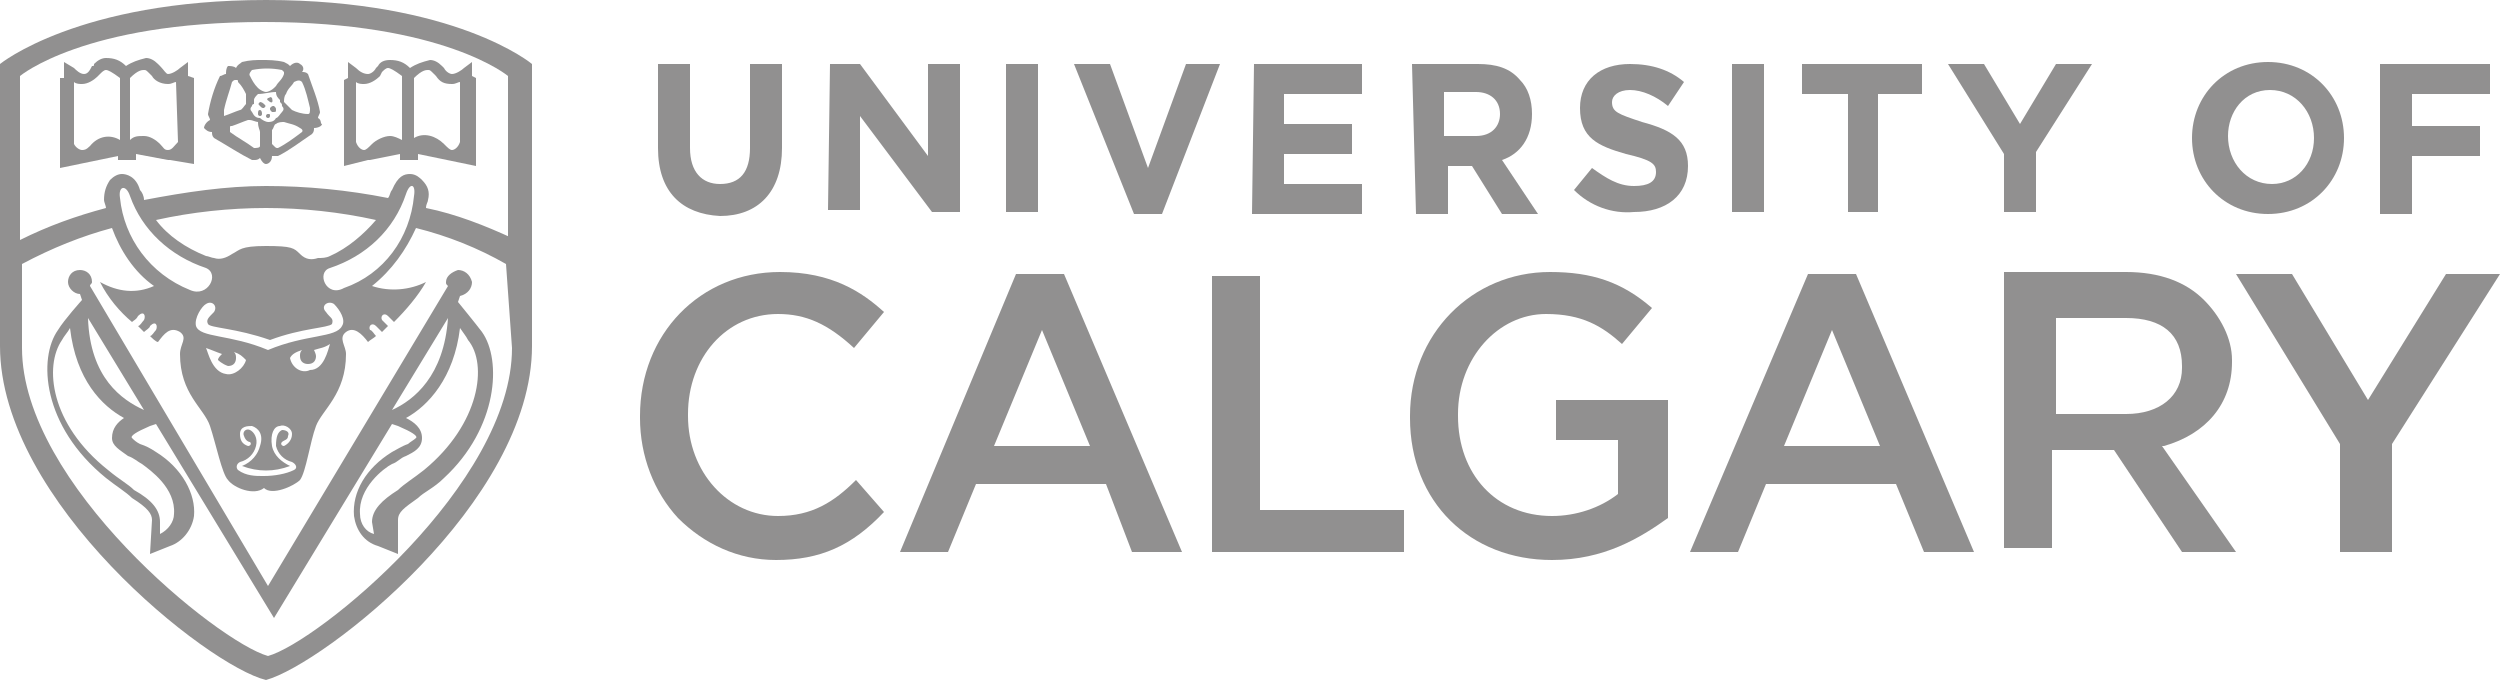
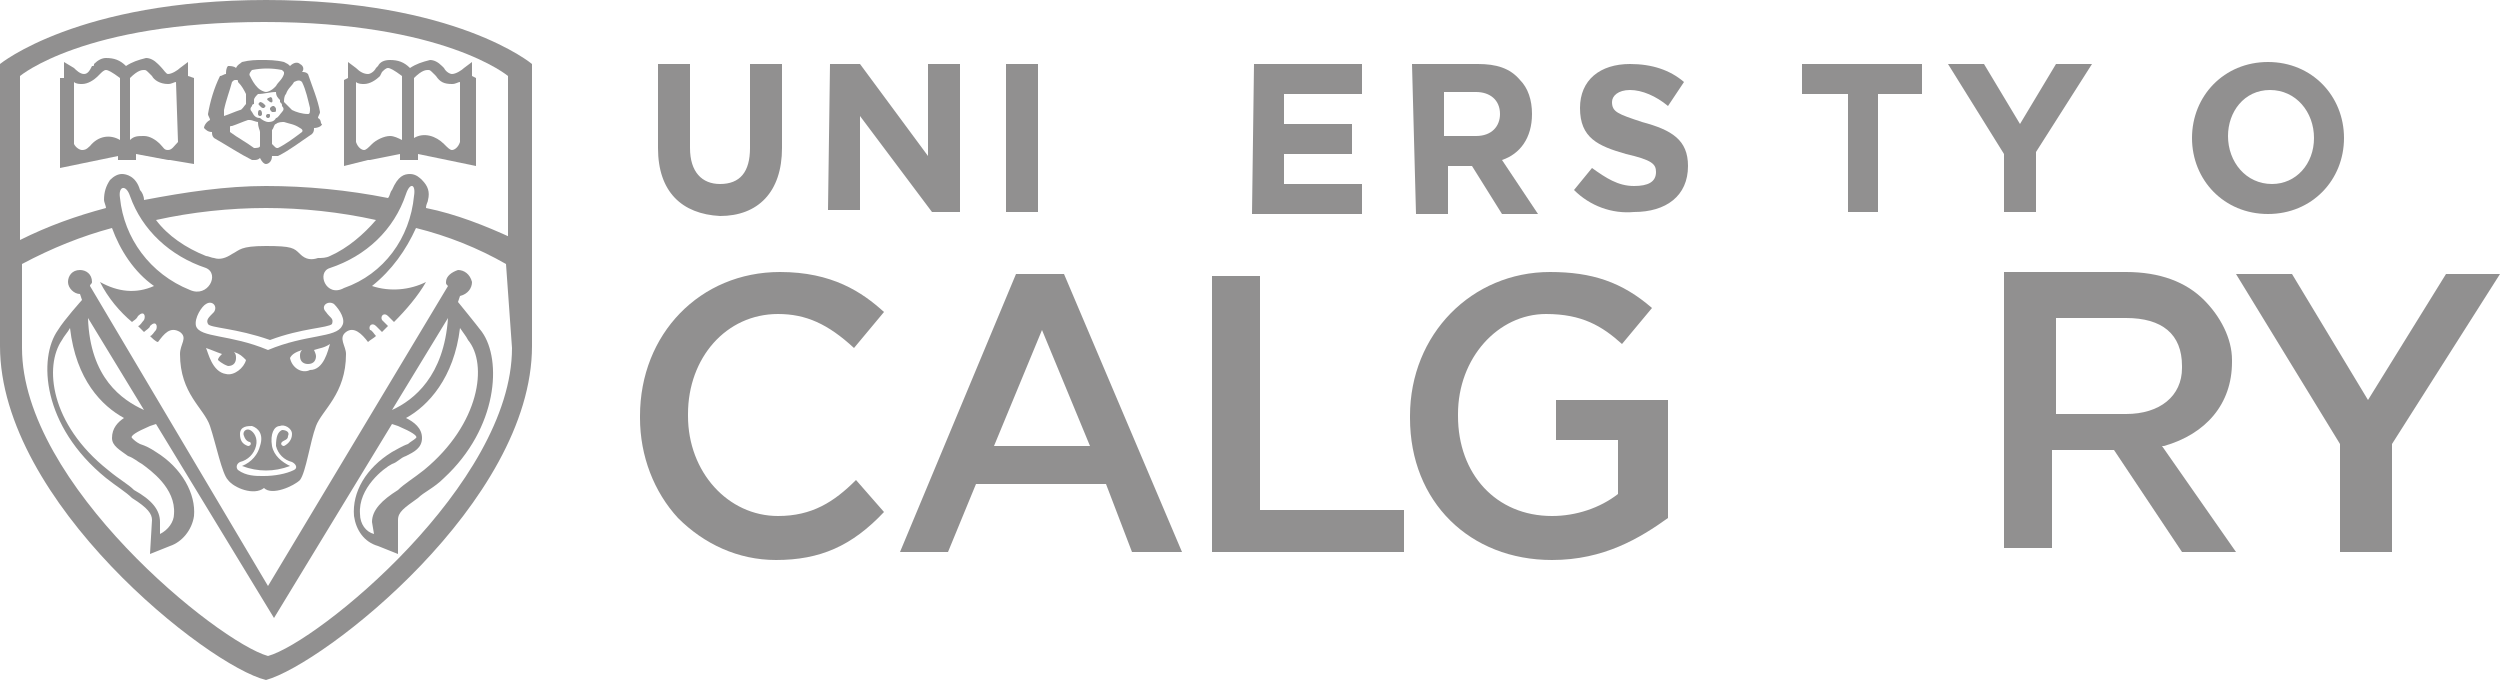
<svg xmlns="http://www.w3.org/2000/svg" version="1.1" id="Layer_1" x="0px" y="0px" viewBox="0 0 125 34.1" style="enable-background:new 0 0 125 34.1;" xml:space="preserve">
  <style type="text/css">
	.st0{fill:#919090;}
</style>
  <title>UC-vert-black</title>
  <g>
    <g>
      <path class="st0" d="M13.3,22.4" />
      <path class="st0" d="M23.6,3.8V3.1l-0.4,0.3c-0.1,0.1-0.4,0.3-0.6,0.3c-0.1,0-0.3-0.1-0.4-0.3c-0.1-0.1-0.1-0.1-0.1-0.1    C21.9,3.1,21.7,3,21.5,3c-0.4,0.1-0.7,0.2-1,0.4c-0.3-0.3-0.6-0.4-1-0.4c-0.3,0-0.5,0.1-0.6,0.3c-0.1,0.1-0.1,0.1-0.1,0.1    c-0.1,0.2-0.3,0.3-0.4,0.3c-0.2,0-0.4-0.1-0.6-0.3l-0.4-0.3v0.8L17.2,4v4.3L18.4,8h0.1L20,7.7V8h0.9V7.7l2.9,0.6V3.9L23.6,3.8z     M20.1,7c-0.2-0.1-0.4-0.2-0.6-0.2c-0.3,0-0.7,0.2-0.9,0.4c-0.2,0.2-0.3,0.3-0.4,0.3s-0.3-0.1-0.4-0.4v-3c0.1,0.1,0.3,0.1,0.4,0.1    c0.3,0,0.6-0.2,0.8-0.4l0.1-0.2c0.1-0.1,0.2-0.2,0.3-0.2c0.1,0,0.3,0.1,0.7,0.4V7z M23,7.1c-0.1,0.3-0.3,0.4-0.4,0.4    s-0.2-0.1-0.4-0.3c-0.4-0.4-1-0.6-1.5-0.3v-3c0.4-0.4,0.6-0.4,0.7-0.4s0.1,0,0.3,0.2l0.1,0.1c0.2,0.3,0.4,0.4,0.8,0.4    c0.2,0,0.3-0.1,0.4-0.1V7.1z" />
      <path class="st0" d="M9.4,3.8V3.1L9,3.4C8.9,3.5,8.6,3.7,8.4,3.7C8.3,3.7,8.2,3.5,8,3.3c0,0,0,0-0.1-0.1C7.7,3,7.5,2.9,7.3,2.9    C6.9,3,6.6,3.1,6.3,3.3C6,3,5.7,2.9,5.3,2.9C5.1,2.9,4.9,3,4.7,3.2c0,0.1,0,0.1-0.1,0.1C4.5,3.5,4.4,3.7,4.2,3.7    C4,3.7,3.8,3.5,3.7,3.4L3.2,3.1v0.8L3,3.9v4.5l2.9-0.6V8h0.9V7.7L8.4,8h0.1l1.2,0.2V3.9L9.4,3.8z M6,7C5.5,6.7,4.9,6.8,4.5,7.3    C4.3,7.5,4.2,7.5,4.1,7.5S3.8,7.4,3.7,7.2V4.1C3.8,4.2,4,4.2,4.1,4.2c0.3,0,0.6-0.2,0.8-0.4L5,3.7c0.1-0.1,0.2-0.2,0.3-0.2    c0.1,0,0.3,0.1,0.7,0.4V7z M8.9,7.1C8.7,7.3,8.6,7.5,8.4,7.5S8.2,7.4,8,7.2C7.8,7,7.5,6.8,7.2,6.8c-0.3,0-0.5,0-0.7,0.2V3.9    c0.4-0.4,0.6-0.4,0.7-0.4s0.1,0,0.3,0.2l0.1,0.1C7.7,4,8,4.2,8.4,4.2c0.2,0,0.3-0.1,0.4-0.1L8.9,7.1z" />
-       <path class="st0" d="M15.9,5.9c0-0.1,0.1-0.2,0.1-0.3c-0.1-0.6-0.4-1.3-0.6-1.9c-0.1-0.1-0.2-0.1-0.3-0.1c0.1-0.1,0.1-0.3-0.1-0.4    c-0.1-0.1-0.3-0.1-0.5,0.1c-0.1-0.1-0.1-0.1-0.3-0.2C13.8,3,13.4,3,13.1,3s-0.6,0-1,0.1c-0.1,0.1-0.2,0.1-0.3,0.3    c-0.1-0.1-0.3-0.1-0.4-0.1c-0.1,0.1-0.1,0.3-0.1,0.4c-0.1,0-0.2,0.1-0.3,0.1c-0.3,0.6-0.5,1.3-0.6,1.9c0,0.1,0.1,0.2,0.1,0.3    c-0.2,0.1-0.3,0.3-0.3,0.4c0.1,0.1,0.2,0.2,0.4,0.2c0,0.1,0,0.2,0.1,0.3C11.4,7.3,12,7.7,12.6,8h0.1c0.1,0,0.2,0,0.3-0.1    c0.1,0.2,0.2,0.3,0.3,0.3s0.3-0.1,0.3-0.4c0.1,0,0.1,0,0.2,0h0.1c0.6-0.3,1.1-0.7,1.7-1.1c0.1-0.1,0.1-0.2,0.1-0.3    c0.2,0,0.4-0.1,0.4-0.2C16,6.2,16.1,6,15.9,5.9z M12.6,3.5L12.6,3.5c0.5-0.1,1-0.1,1.5,0c0.1,0.1,0.1,0.1,0.1,0.1v0.1    c-0.1,0.3-0.3,0.4-0.4,0.6l-0.1,0.1c-0.1,0.1-0.3,0.2-0.4,0.2c-0.1,0-0.3-0.1-0.4-0.2c-0.2-0.2-0.3-0.4-0.4-0.6    C12.4,3.7,12.6,3.5,12.6,3.5L12.6,3.5z M11.2,5.5L11.2,5.5c0.1-0.5,0.3-1,0.4-1.4C11.7,4,11.7,4,11.8,4s0.1,0,0.1,0.1    c0.2,0.2,0.3,0.4,0.4,0.6v0.1c0,0.1,0,0.3,0,0.4c-0.1,0.1-0.2,0.3-0.3,0.3c-0.3,0.1-0.5,0.2-0.8,0.3C11.2,5.7,11.2,5.6,11.2,5.5    L11.2,5.5z M13,7.3c0,0.1-0.2,0.1-0.3,0.1l0,0c-0.4-0.3-0.8-0.5-1.2-0.8c0-0.1,0-0.1,0-0.2s0-0.1,0.1-0.1c0.3-0.1,0.5-0.2,0.8-0.3    h0.1c0.1,0,0.3,0.1,0.4,0.1c0,0.3,0.1,0.4,0.1,0.5C13,6.8,13,7.1,13,7.3L13,7.3z M13.4,6.1c-0.1,0-0.3-0.1-0.4-0.2l0,0    c-0.2,0-0.3-0.1-0.4-0.3c-0.1-0.1-0.1-0.2,0-0.3c0-0.1,0.1-0.1,0.1-0.1c0-0.1,0-0.1,0-0.2s0.1-0.2,0.2-0.3c0.3,0,0.6-0.1,0.9-0.1    c0,0.2,0.1,0.3,0.2,0.4c0,0.1,0,0.1,0,0.1c0.1,0.1,0.1,0.1,0.1,0.2c0.1,0.1,0.1,0.2,0,0.3c-0.1,0.1-0.2,0.3-0.3,0.3    C13.7,6.1,13.5,6.1,13.4,6.1L13.4,6.1z M15.1,6.6L15.1,6.6c-0.4,0.3-0.8,0.6-1.2,0.8c-0.1,0-0.1,0-0.2-0.1l-0.1-0.1    c0-0.3,0-0.5,0-0.8v0.1c0.1-0.1,0.1-0.3,0.2-0.3c0.1-0.1,0.3-0.1,0.4-0.1c0.3,0.1,0.5,0.1,0.8,0.3C15.2,6.5,15.1,6.6,15.1,6.6    L15.1,6.6z M15.4,5.7C15.4,5.8,15.4,5.8,15.4,5.7c-0.3,0-0.6-0.1-0.8-0.2l-0.1-0.1c-0.1-0.1-0.2-0.2-0.3-0.3c0-0.1,0-0.3,0.1-0.4    c0.1-0.3,0.3-0.4,0.4-0.6C14.9,4,15,4,15.1,4.1l0,0c0.2,0.4,0.3,0.9,0.4,1.3C15.5,5.6,15.5,5.7,15.4,5.7L15.4,5.7z" />
+       <path class="st0" d="M15.9,5.9c0-0.1,0.1-0.2,0.1-0.3c-0.1-0.6-0.4-1.3-0.6-1.9c-0.1-0.1-0.2-0.1-0.3-0.1c0.1-0.1,0.1-0.3-0.1-0.4    c-0.1-0.1-0.3-0.1-0.5,0.1c-0.1-0.1-0.1-0.1-0.3-0.2C13.8,3,13.4,3,13.1,3s-0.6,0-1,0.1c-0.1,0.1-0.2,0.1-0.3,0.3    c-0.1-0.1-0.3-0.1-0.4-0.1c-0.1,0.1-0.1,0.3-0.1,0.4c-0.1,0-0.2,0.1-0.3,0.1c-0.3,0.6-0.5,1.3-0.6,1.9c0,0.1,0.1,0.2,0.1,0.3    c-0.2,0.1-0.3,0.3-0.3,0.4c0.1,0.1,0.2,0.2,0.4,0.2c0,0.1,0,0.2,0.1,0.3C11.4,7.3,12,7.7,12.6,8h0.1c0.1,0,0.2,0,0.3-0.1    c0.1,0.2,0.2,0.3,0.3,0.3s0.3-0.1,0.3-0.4c0.1,0,0.1,0,0.2,0h0.1c0.6-0.3,1.1-0.7,1.7-1.1c0.1-0.1,0.1-0.2,0.1-0.3    c0.2,0,0.4-0.1,0.4-0.2C16,6.2,16.1,6,15.9,5.9z M12.6,3.5L12.6,3.5c0.5-0.1,1-0.1,1.5,0c0.1,0.1,0.1,0.1,0.1,0.1v0.1    c-0.1,0.3-0.3,0.4-0.4,0.6l-0.1,0.1c-0.1,0.1-0.3,0.2-0.4,0.2c-0.1,0-0.3-0.1-0.4-0.2c-0.2-0.2-0.3-0.4-0.4-0.6    C12.4,3.7,12.6,3.5,12.6,3.5L12.6,3.5z M11.2,5.5L11.2,5.5c0.1-0.5,0.3-1,0.4-1.4C11.7,4,11.7,4,11.8,4s0.1,0,0.1,0.1    c0.2,0.2,0.3,0.4,0.4,0.6v0.1c0,0.1,0,0.3,0,0.4c-0.1,0.1-0.2,0.3-0.3,0.3c-0.3,0.1-0.5,0.2-0.8,0.3C11.2,5.7,11.2,5.6,11.2,5.5    L11.2,5.5z M13,7.3c0,0.1-0.2,0.1-0.3,0.1l0,0c-0.4-0.3-0.8-0.5-1.2-0.8c0-0.1,0-0.1,0-0.2s0-0.1,0.1-0.1c0.3-0.1,0.5-0.2,0.8-0.3    h0.1c0.1,0,0.3,0.1,0.4,0.1c0,0.3,0.1,0.4,0.1,0.5C13,6.8,13,7.1,13,7.3L13,7.3z M13.4,6.1c-0.1,0-0.3-0.1-0.4-0.2l0,0    c-0.2,0-0.3-0.1-0.4-0.3c-0.1-0.1-0.1-0.2,0-0.3c0-0.1,0.1-0.1,0.1-0.1c0-0.1,0-0.1,0-0.2s0.1-0.2,0.2-0.3c0.3,0,0.6-0.1,0.9-0.1    c0,0.2,0.1,0.3,0.2,0.4c0,0.1,0,0.1,0,0.1c0.1,0.1,0.1,0.1,0.1,0.2c0.1,0.1,0.1,0.2,0,0.3c-0.1,0.1-0.2,0.3-0.3,0.3    C13.7,6.1,13.5,6.1,13.4,6.1L13.4,6.1z M15.1,6.6L15.1,6.6c-0.4,0.3-0.8,0.6-1.2,0.8c-0.1,0-0.1,0-0.2-0.1l-0.1-0.1    c0-0.3,0-0.5,0-0.8v0.1c0.1-0.1,0.1-0.3,0.2-0.3c0.1-0.1,0.3-0.1,0.4-0.1c0.3,0.1,0.5,0.1,0.8,0.3C15.2,6.5,15.1,6.6,15.1,6.6    L15.1,6.6z M15.4,5.7C15.4,5.8,15.4,5.8,15.4,5.7c-0.3,0-0.6-0.1-0.8-0.2l-0.1-0.1c-0.1-0.1-0.2-0.2-0.3-0.3c0-0.1,0-0.3,0.1-0.4    c0.1-0.3,0.3-0.4,0.4-0.6C14.9,4,15,4,15.1,4.1l0,0c0.2,0.4,0.3,0.9,0.4,1.3C15.5,5.6,15.5,5.7,15.4,5.7z" />
      <path class="st0" d="M13,5.5c-0.1,0-0.1,0.1-0.1,0.2S13,5.8,13,5.8c0.1,0,0.1-0.1,0.1-0.1l0,0C13.1,5.5,13,5.5,13,5.5z" />
      <path class="st0" d="M13.6,4.9c-0.1-0.1-0.1,0-0.2,0c-0.1,0.1,0,0.1,0.1,0.2C13.7,5.2,13.6,4.9,13.6,4.9z" />
      <path class="st0" d="M13,5.1c-0.1,0.1-0.1,0.1,0,0.2l0,0c0.1,0.1,0.1,0.1,0.2,0.1c0.1-0.1,0.1-0.1,0-0.2l0,0    C13.1,5.1,13,5.1,13,5.1z" />
      <path class="st0" d="M13.8,5.5c0-0.1,0-0.1-0.1-0.2l0,0c-0.1,0-0.1,0-0.2,0.1l0,0c0,0.1,0,0.1,0.1,0.2l0,0    C13.8,5.6,13.8,5.6,13.8,5.5z" />
      <path class="st0" d="M13.4,5.7c-0.1,0-0.1,0.1-0.1,0.1c0,0.1,0.1,0.1,0.1,0.1l0,0c0.1,0,0.1-0.1,0.1-0.1    C13.5,5.7,13.5,5.7,13.4,5.7z" />
      <path class="st0" d="M24.1,16.6c-0.3-0.4-1.2-1.5-1.2-1.5l0.1-0.3c0.4-0.1,0.6-0.4,0.6-0.7c-0.1-0.4-0.4-0.6-0.7-0.6    c-0.3,0.1-0.6,0.3-0.6,0.6c0,0.1,0,0.1,0.1,0.2l0,0l-9,15l-8.9-15l0,0c0-0.1,0.1-0.1,0.1-0.2c0-0.4-0.3-0.6-0.6-0.6    c-0.4,0-0.6,0.3-0.6,0.6s0.3,0.6,0.6,0.6L4.1,15c0,0-0.9,1-1.2,1.5c-1,1.4-0.8,4.8,2.4,7.4c0.5,0.4,1,0.7,1.3,1    c0.8,0.5,1,0.8,1,1.1l-0.1,1.7l1-0.4c0.6-0.2,1.1-0.8,1.2-1.5c0.1-1.1-0.6-2.4-1.9-3.2c-0.3-0.2-0.5-0.3-0.8-0.4    c-0.2-0.1-0.3-0.2-0.4-0.3c-0.1-0.1,0.2-0.3,0.9-0.6l0.3-0.1l5.9,9.7l5.9-9.7l0.3,0.1c0.7,0.3,1,0.5,0.9,0.6s-0.3,0.2-0.4,0.3    c-0.3,0.1-0.6,0.3-0.8,0.4c-1.3,0.8-2,2-1.9,3.2c0.1,0.7,0.5,1.3,1.2,1.5l1,0.4V26c0-0.4,0.3-0.6,1-1.1c0.3-0.3,0.8-0.5,1.3-1    C24.9,21.4,25.1,18,24.1,16.6z M5.6,21.9c0,0.4,0.4,0.6,0.8,0.9c0.3,0.1,0.5,0.3,0.7,0.4c0.4,0.3,1.7,1.2,1.6,2.5    c0,0.4-0.3,0.8-0.7,1v-0.6c0-0.6-0.4-1.1-1.3-1.6c-0.3-0.3-0.7-0.5-1.3-1c-2.9-2.3-3.2-5.2-2.3-6.5c0.1-0.2,0.3-0.4,0.4-0.6    c0.3,2.6,1.6,3.9,2.7,4.5C5.9,21.1,5.6,21.4,5.6,21.9L5.6,21.9z M4.4,15.9l2.8,4.6C6.1,20,4.5,18.9,4.4,15.9z M22.4,15.9    c-0.2,2.9-1.7,4.1-2.8,4.6L22.4,15.9z M21.2,23.5c-0.5,0.4-1,0.7-1.3,1c-0.8,0.5-1.3,1-1.3,1.6l0.1,0.6c-0.4-0.1-0.7-0.5-0.7-1    c-0.1-1.3,1.2-2.3,1.6-2.5c0.3-0.1,0.4-0.3,0.7-0.4c0.4-0.2,0.8-0.4,0.8-0.9s-0.4-0.8-0.8-1c1.1-0.6,2.4-2,2.7-4.5    c0.2,0.3,0.3,0.4,0.4,0.6C24.4,18.2,24,21.2,21.2,23.5z" />
      <path class="st0" d="M13.3,0C3.9,0,0,3.2,0,3.2v14.1c0,7.8,10.4,16,13.3,16.7c2.9-0.8,13.3-8.9,13.3-16.7V3.2    C26.6,3.2,22.8,0,13.3,0z M25.6,17.4c0,6.8-9.7,14.7-12.2,15.4c-2.5-0.7-12.3-8.6-12.3-15.4v-4.2c1.5-0.8,3-1.4,4.5-1.8    c0.4,1.1,1.1,2.2,2.1,2.9c-0.9,0.4-1.8,0.3-2.7-0.2c0.4,0.8,1,1.5,1.6,2C6.7,16,6.8,16,6.9,15.8c0.3-0.3,0.4,0,0.3,0.2    c-0.1,0.1-0.2,0.3-0.3,0.3l0.3,0.3c0.1-0.1,0.3-0.2,0.3-0.3c0.3-0.3,0.4,0,0.3,0.2c-0.1,0.1-0.2,0.3-0.3,0.3    c0.1,0.1,0.3,0.3,0.4,0.3c0.3-0.4,0.6-0.8,1.1-0.5c0.4,0.3,0,0.6,0,1.1c0,2,1.2,2.7,1.5,3.6s0.6,2.4,0.9,2.7    c0.3,0.4,1.3,0.8,1.8,0.4c0.4,0.4,1.5-0.1,1.8-0.4c0.3-0.4,0.5-1.9,0.8-2.7c0.3-0.8,1.5-1.6,1.5-3.6c0-0.4-0.4-0.8,0-1.1    c0.4-0.3,0.8,0.1,1.1,0.5c0.1-0.1,0.3-0.2,0.4-0.3c-0.1-0.1-0.2-0.3-0.3-0.3c-0.1-0.2,0.1-0.4,0.3-0.2c0.1,0.1,0.2,0.2,0.3,0.3    l0.3-0.3c-0.1-0.1-0.2-0.2-0.3-0.3c-0.1-0.2,0.1-0.4,0.3-0.2c0.1,0.1,0.2,0.2,0.3,0.3c0.6-0.6,1.2-1.3,1.6-2    c-0.8,0.4-1.8,0.5-2.7,0.2c1-0.8,1.7-1.8,2.2-2.9c1.6,0.4,3.1,1,4.5,1.8L25.6,17.4z M11.9,23.5c-0.1-0.1-0.1-0.3,0.1-0.4    c0.4-0.1,0.7-0.4,0.8-0.8s-0.1-0.7-0.3-0.8c-0.2-0.1-0.4,0.1-0.3,0.3c0.1,0.3,0.3,0.3,0.3,0.3c0.1,0.1,0,0.2-0.1,0.2    C12.1,22.2,12,22,12,21.7c0-0.4,0.4-0.4,0.6-0.4c0.3,0.1,0.6,0.4,0.4,1c-0.1,0.4-0.4,0.8-0.9,1c0.8,0.3,1.6,0.3,2.4,0    c-0.4-0.2-0.8-0.5-0.9-1c-0.1-0.6,0.1-1,0.4-1c0.2-0.1,0.6,0.1,0.6,0.4s-0.2,0.5-0.4,0.6c-0.1,0-0.2-0.1-0.1-0.2    c0.1-0.1,0.3-0.1,0.3-0.3c0.1-0.2-0.1-0.3-0.3-0.3c-0.2,0.1-0.3,0.3-0.3,0.8c0.1,0.4,0.4,0.7,0.8,0.8c0.2,0.1,0.3,0.3,0.1,0.4    c-0.4,0.2-1,0.3-1.5,0.3h-0.1C12.8,23.8,12.3,23.8,11.9,23.5L11.9,23.5z M11.4,18.3c0.3,0,0.4-0.2,0.4-0.4c0-0.1,0-0.2-0.1-0.3    c0.3,0.1,0.4,0.2,0.6,0.4c-0.1,0.4-0.6,0.8-1,0.7c-0.7-0.1-0.9-1.1-1-1.3c0.3,0.1,0.5,0.2,0.8,0.3c-0.1,0.1-0.2,0.2-0.2,0.3    C10.9,18,11.1,18.2,11.4,18.3L11.4,18.3z M14.5,17.9c0.1-0.2,0.3-0.3,0.6-0.4C15,17.6,15,17.7,15,17.8c0,0.3,0.2,0.4,0.4,0.4    c0.3,0,0.4-0.2,0.4-0.4c0-0.1-0.1-0.3-0.1-0.3c0.3-0.1,0.5-0.1,0.8-0.3c-0.1,0.3-0.3,1.3-1,1.3C15.1,18.7,14.6,18.4,14.5,17.9    L14.5,17.9z M13.4,17.5L13.4,17.5c-1.9-0.8-3.4-0.6-3.6-1.2c-0.1-0.4,0.3-1,0.5-1.1c0.3-0.2,0.6,0.1,0.4,0.4    c-0.3,0.3-0.4,0.4-0.3,0.6c0.1,0.2,1.4,0.2,3.1,0.8c1.6-0.6,2.9-0.6,3.1-0.8c0.1-0.3-0.1-0.3-0.3-0.6c-0.3-0.3,0.1-0.6,0.4-0.4    c0.3,0.3,0.6,0.8,0.4,1.1C16.8,16.9,15.3,16.7,13.4,17.5L13.4,17.5z M16.5,13.4c1.8-0.6,3.2-1.9,3.8-3.7c0.2-0.6,0.5-0.5,0.4,0.1    c-0.2,2.1-1.5,3.9-3.5,4.6C16.3,14.9,15.8,13.6,16.5,13.4z M16.5,12.8c-0.2,0.1-0.4,0.1-0.6,0.1C15.6,13,15.3,13,15,12.7    c-0.3-0.3-0.4-0.4-1.7-0.4s-1.3,0.2-1.7,0.4c-0.3,0.2-0.6,0.3-0.9,0.2c-0.1,0-0.3-0.1-0.4-0.1c-1-0.4-1.9-1-2.5-1.8    c1.8-0.4,3.7-0.6,5.5-0.6s3.7,0.2,5.5,0.6C18.2,11.7,17.4,12.4,16.5,12.8L16.5,12.8z M10.3,13.4c0.7,0.3,0.1,1.5-0.8,1.1    c-2-0.8-3.3-2.6-3.5-4.6C5.9,9.3,6.3,9.2,6.5,9.8C7.1,11.5,8.5,12.8,10.3,13.4z M25.6,11.9c-1.3-0.6-2.8-1.2-4.3-1.5    c0-0.2,0.1-0.3,0.1-0.4c0.1-0.4,0-0.7-0.3-1c-0.1-0.1-0.3-0.3-0.6-0.3s-0.6,0.1-0.9,0.8c-0.1,0.1-0.1,0.3-0.2,0.4    c-2-0.4-4.1-0.6-6.1-0.6s-4,0.3-6.1,0.7c0-0.2-0.1-0.4-0.2-0.5C6.8,8.8,6.3,8.7,6.1,8.7C5.9,8.7,5.7,8.8,5.5,9    c-0.2,0.3-0.3,0.6-0.3,1c0,0.1,0.1,0.3,0.1,0.4C3.8,10.8,2.4,11.3,1,12V3.8c0,0,3.2-2.7,12.2-2.7s12.2,2.7,12.2,2.7v8.1H25.6z" />
    </g>
    <g>
      <path class="st0" d="M32.9,7.4V3.2h1.6v4.2c0,1.2,0.6,1.8,1.5,1.8c1,0,1.5-0.6,1.5-1.8V3.2h1.6v4.2c0,2.2-1.2,3.4-3.1,3.4    C34.1,10.7,32.9,9.6,32.9,7.4z" />
      <path class="st0" d="M41.5,3.2H43l3.4,4.6V3.2H48v7.4h-1.4L43,5.8v4.7h-1.6L41.5,3.2L41.5,3.2z" />
      <path class="st0" d="M50.3,3.2h1.6v7.4h-1.6V3.2z" />
-       <path class="st0" d="M53.7,3.2h1.8l1.9,5.2l1.9-5.2H61l-2.9,7.5h-1.4L53.7,3.2z" />
      <path class="st0" d="M62.7,3.2h5.4v1.5h-3.9v1.5h3.4v1.5h-3.4v1.5h3.9v1.5h-5.5L62.7,3.2L62.7,3.2z" />
      <path class="st0" d="M70.6,3.2h3.3c0.9,0,1.6,0.2,2.1,0.8c0.4,0.4,0.6,1,0.6,1.7l0,0c0,1.2-0.6,2-1.5,2.3l1.8,2.7h-1.8l-1.5-2.4    l0,0h-1.2v2.4h-1.6L70.6,3.2C70.7,3.2,70.6,3.2,70.6,3.2z M73.8,6.8c0.8,0,1.2-0.5,1.2-1.1l0,0c0-0.7-0.5-1.1-1.2-1.1h-1.6v2.2    H73.8z" />
      <path class="st0" d="M78.7,9.5l0.9-1.1c0.7,0.5,1.3,0.9,2.1,0.9c0.7,0,1.1-0.2,1.1-0.7l0,0c0-0.4-0.2-0.6-1.5-0.9    C79.9,7.3,79,6.9,79,5.4l0,0c0-1.4,1-2.2,2.5-2.2c1.1,0,2,0.3,2.7,0.9l-0.8,1.2c-0.6-0.5-1.3-0.8-1.9-0.8s-0.9,0.3-0.9,0.6l0,0    c0,0.5,0.3,0.6,1.5,1c1.5,0.4,2.3,0.9,2.3,2.2l0,0c0,1.5-1.1,2.3-2.7,2.3C80.6,10.7,79.5,10.3,78.7,9.5z" />
-       <path class="st0" d="M86.6,3.2h1.6v7.4h-1.6V3.2z" />
      <path class="st0" d="M92.3,4.7h-2.2V3.2h6v1.5h-2.2v5.9h-1.5V4.7H92.3z" />
      <path class="st0" d="M100.2,7.7l-2.8-4.5h1.8l1.8,3l1.8-3h1.8l-2.8,4.4v3h-1.6L100.2,7.7L100.2,7.7z" />
      <path class="st0" d="M109.6,6.9L109.6,6.9c0-2.1,1.6-3.8,3.8-3.8s3.8,1.7,3.8,3.8l0,0c0,2.1-1.6,3.8-3.8,3.8S109.6,9,109.6,6.9z     M115.7,6.9L115.7,6.9c0-1.3-0.9-2.4-2.2-2.4c-1.3,0-2.1,1.1-2.1,2.3l0,0c0,1.3,0.9,2.4,2.2,2.4C114.8,9.2,115.7,8.2,115.7,6.9z" />
-       <path class="st0" d="M119,3.2h5.5v1.5h-3.9v1.6h3.4v1.5h-3.4v2.9H119V3.2z" />
      <g>
        <g>
          <path class="st0" d="M39,13.6c-4,0-7,3.1-7,7.2v0.1c0,1.9,0.7,3.7,1.9,5c1.3,1.3,3,2.1,4.9,2.1c2.2,0,3.8-0.7,5.4-2.4L42.8,24      c-1.1,1.1-2.2,1.8-3.9,1.8c-2.5,0-4.5-2.2-4.5-5v-0.1c0-2.8,1.9-5,4.5-5c1.4,0,2.5,0.5,3.8,1.7l1.5-1.8      C43.1,14.6,41.6,13.6,39,13.6z" />
        </g>
        <g>
          <path class="st0" d="M56.6,27.6h2.5l-5.9-13.9h-2.4L45,27.6h2.4l1.4-3.4h6.5L56.6,27.6z M54.5,22.3h-4.8l2.4-5.8L54.5,22.3z" />
        </g>
        <g>
-           <path class="st0" d="M96.2,27.6h2.5l-5.9-13.9h-2.4l-5.9,13.9h2.4l1.4-3.4h6.5L96.2,27.6z M94,22.3h-4.8l2.4-5.8L94,22.3z" />
-         </g>
+           </g>
        <g>
          <path class="st0" d="M60.6,27.6h9.6v-2.1H63V13.8h-2.4V27.6z" />
        </g>
        <g>
          <path class="st0" d="M77.5,13.6c-3.9,0-7,3.1-7,7.2v0.1c0,4.2,3,7.1,7.1,7.1c2.6,0,4.4-1.1,5.8-2.1V20h-5.6v2h3.1v2.7l0,0      c-0.9,0.7-2.1,1.1-3.3,1.1c-2.8,0-4.7-2.1-4.7-5v-0.1c0-2.8,2-5,4.4-5c1.8,0,2.8,0.6,3.8,1.5l1.5-1.8      C81.1,14.1,79.6,13.6,77.5,13.6z" />
        </g>
        <g>
          <path class="st0" d="M109.1,27.6h2.7l-3.7-5.3h0.1c2.1-0.6,3.4-2.1,3.4-4.2V18c0-1.1-0.6-2.2-1.4-3c-0.9-0.9-2.2-1.4-3.9-1.4      h-6.1v13.8h2.4v-4.9h3.1L109.1,27.6z M106.3,20.7h-3.5v-4.8h3.5c1.8,0,2.8,0.8,2.8,2.4v0.1C109.1,19.8,108,20.7,106.3,20.7z" />
        </g>
        <g>
          <path class="st0" d="M117,27.6h2.6v-5.4l5.4-8.5h-2.7l-3.9,6.3l-3.8-6.3h-2.8l5.2,8.5L117,27.6L117,27.6z" />
        </g>
      </g>
    </g>
  </g>
</svg>